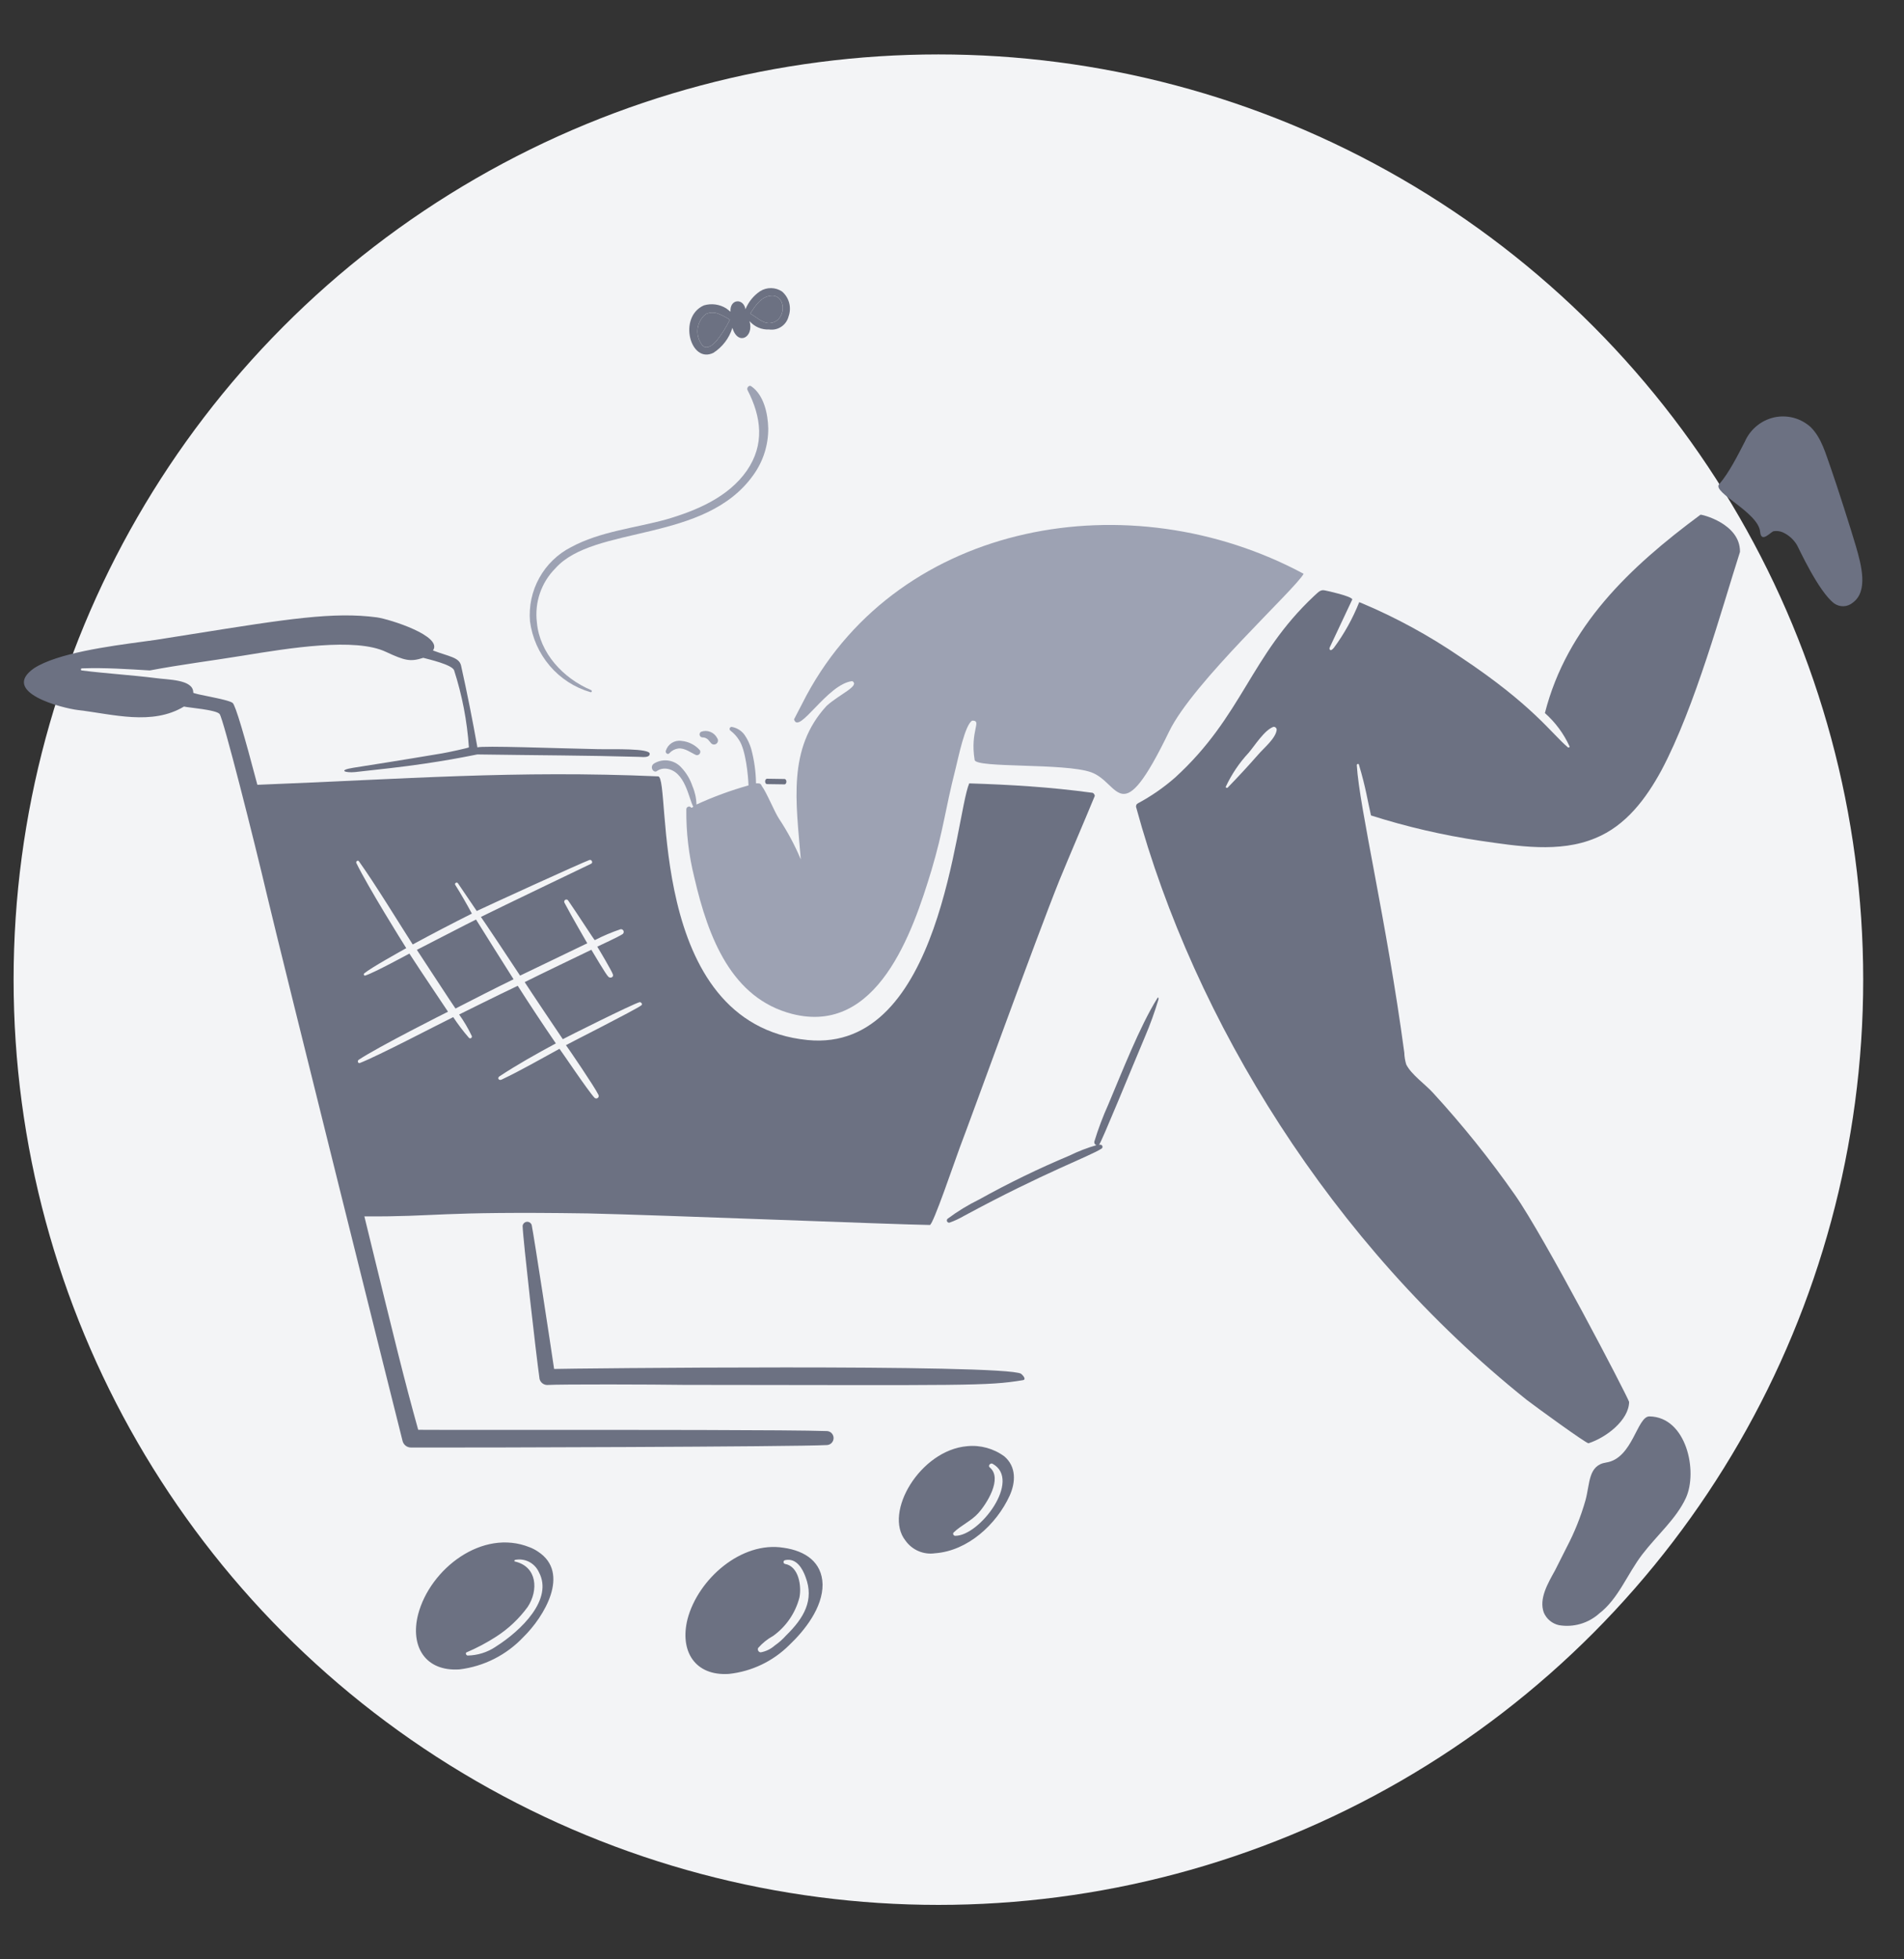
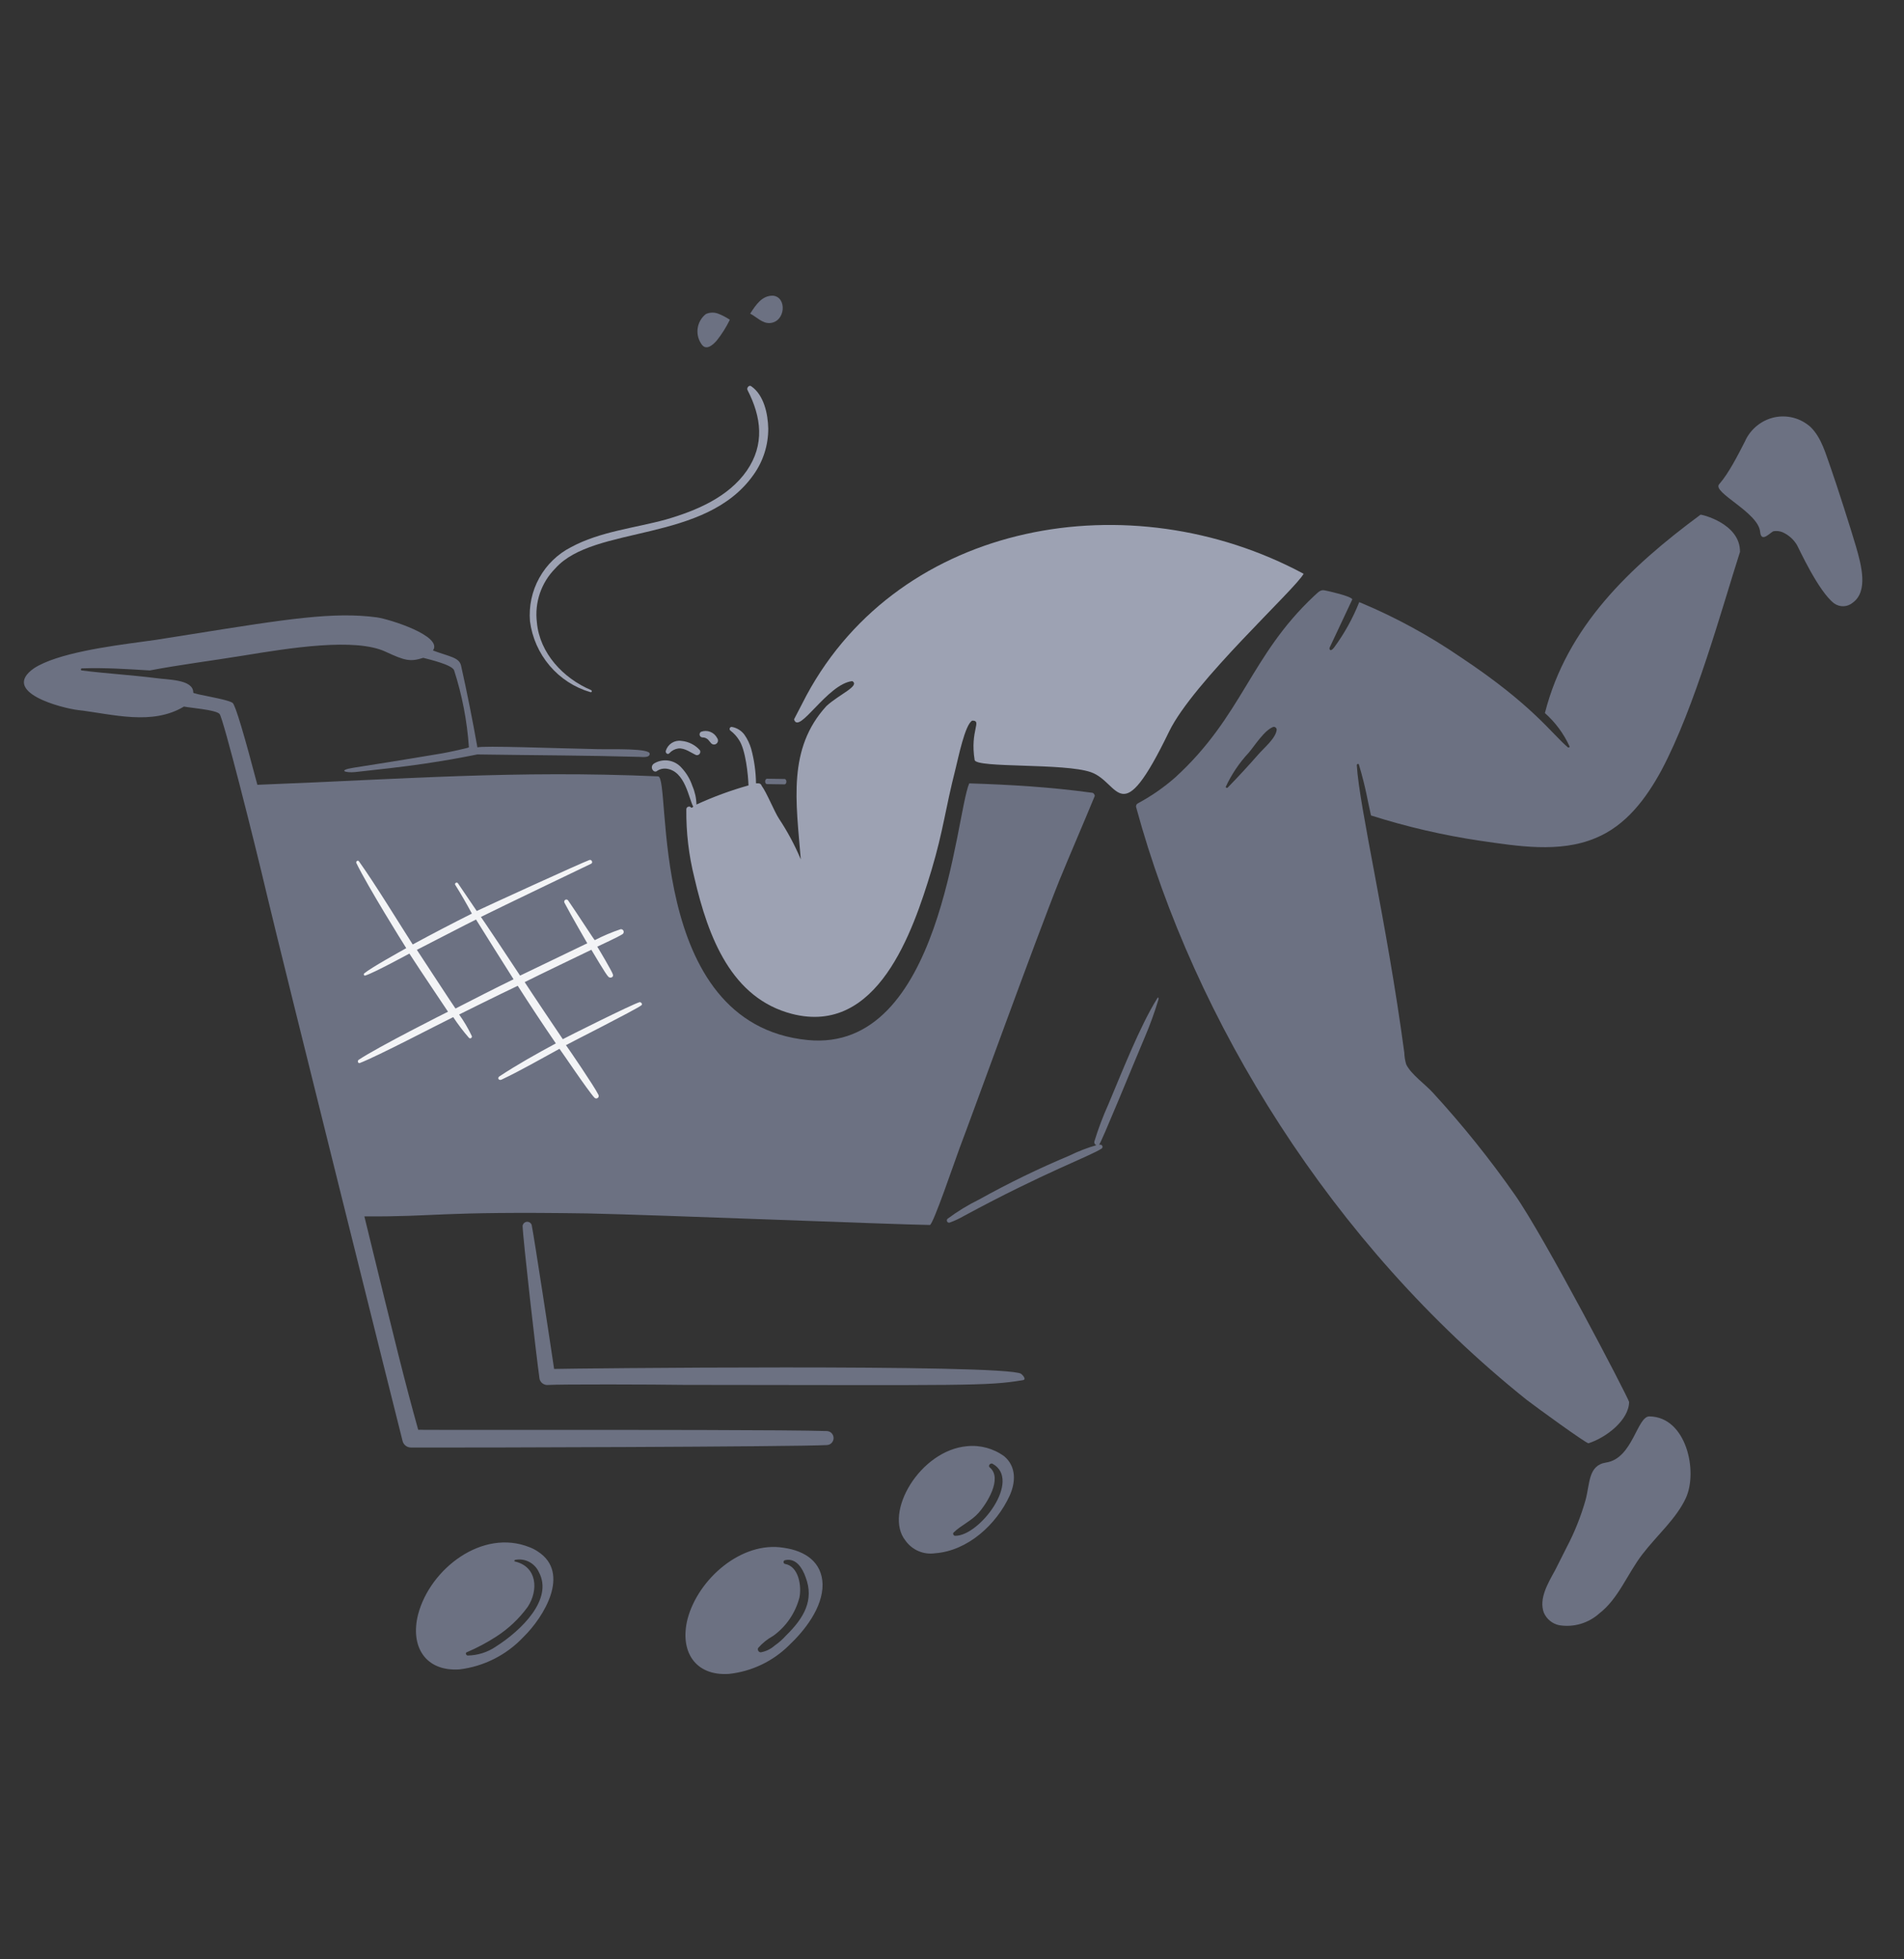
<svg xmlns="http://www.w3.org/2000/svg" fill="none" viewBox="0 0 140 144">
  <rect x="0" y="0" width="140" height="144" fill="#333333" stroke="none" />
-   <circle cx="69" cy="72" r="68" fill="#F3F4F6" />
  <g clip-path="url(#clip0_4111_2985)">
    <path d="M56.382 57.628 57.695 57.647C57.729 57.643 57.761 57.62 57.785 57.584 57.809 57.548 57.823 57.501 57.823 57.451 57.824 57.402 57.812 57.355 57.789 57.318 57.767 57.281 57.735 57.257 57.7 57.252L56.388 57.232C56.354 57.237 56.321 57.259 56.298 57.296 56.274 57.332 56.26 57.379 56.26 57.428 56.259 57.477 56.271 57.525 56.294 57.562 56.316 57.599 56.348 57.622 56.382 57.628ZM39.563 114.039C39.369 113.906 39.16 113.796 38.94 113.714 35.468 112.318 31.617 115.302 30.743 118.653 30.146 120.995 31.267 122.857 33.783 122.692 35.579 122.476 37.244 121.633 38.489 120.31 40.002 118.831 41.965 115.606 39.563 114.039ZM36.441 121.031C35.832 121.438 35.12 121.66 34.39 121.673 34.272 121.671 34.197 121.472 34.315 121.435 35.072 121.113 35.8 120.727 36.491 120.28 37.387 119.703 38.169 118.964 38.8 118.101 39.602 116.887 39.511 115.146 37.867 114.763 37.788 114.762 37.829 114.644 37.868 114.645 38.218 114.573 38.581 114.622 38.9 114.785 39.218 114.948 39.472 115.214 39.621 115.54 40.696 117.524 38.345 119.829 36.437 121.031L36.441 121.031ZM57.619 113.753C54.519 113.246 51.331 116.049 50.556 118.986 49.96 121.339 51.092 123.189 53.597 123.024 55.266 122.845 56.826 122.102 58.023 120.915 59.178 119.825 60.498 118.145 60.483 116.444 60.443 114.807 59.217 113.978 57.619 113.753ZM56.964 120.939C56.673 121.198 56.317 121.37 55.936 121.438 55.899 121.436 55.864 121.425 55.832 121.407 55.801 121.388 55.775 121.361 55.756 121.33 55.737 121.298 55.726 121.262 55.724 121.226 55.722 121.189 55.729 121.152 55.744 121.119 56.06 120.758 56.437 120.456 56.856 120.226 57.805 119.542 58.487 118.545 58.782 117.408 58.951 116.579 58.737 115.114 57.72 114.94 57.688 114.933 57.66 114.915 57.641 114.89 57.621 114.864 57.611 114.833 57.611 114.8 57.611 114.768 57.623 114.737 57.643 114.712 57.664 114.687 57.692 114.67 57.724 114.664 58.55 114.478 59.01 115.276 59.236 115.912 59.875 117.596 59.121 118.907 57.799 120.2 57.55 120.479 57.27 120.727 56.964 120.939ZM68.759 114.156C71.154 113.98 73.264 112.049 74.237 109.928 74.684 108.944 74.74 107.8 73.849 107.036 73.059 106.456 72.084 106.19 71.112 106.287 67.658 106.583 64.949 111.169 66.574 113.22 66.817 113.564 67.15 113.833 67.536 113.998 67.921 114.163 68.345 114.218 68.759 114.156ZM70.23 112.874C70.112 112.872 70.036 112.712 70.116 112.635 70.674 112.09 71.424 111.784 71.942 111.199 72.541 110.535 73.746 108.655 72.778 107.85 72.622 107.729 72.822 107.498 72.978 107.576 75.154 108.767 72.022 112.9 70.23 112.874Z" fill="#6C7182" />
    <path d="M55.419 34.875C56.121 33.889 56.495 32.704 56.489 31.49C56.465 30.422 56.174 29.034 55.24 28.388C55.084 28.267 54.887 28.501 54.961 28.66C55.991 30.656 56.235 32.673 54.913 34.591C53.55 36.551 51.179 37.54 48.972 38.18C46.647 38.818 44.132 39.057 41.994 40.211C41.008 40.713 40.194 41.5 39.655 42.471C39.116 43.442 38.877 44.553 38.969 45.662C39.128 46.87 39.631 48.005 40.419 48.93C41.206 49.854 42.244 50.528 43.404 50.868C43.522 50.91 43.563 50.752 43.446 50.711C41.419 49.85 39.68 48.006 39.478 45.749C39.388 45.026 39.463 44.293 39.697 43.604C39.932 42.915 40.32 42.289 40.832 41.775C43.691 38.553 51.865 39.947 55.419 34.875Z" fill="#9DA2B3" />
-     <path d="M57.985 23.25C58.098 22.933 58.113 22.587 58.027 22.261C57.941 21.935 57.758 21.643 57.502 21.424C57.265 21.265 56.987 21.179 56.702 21.175C56.416 21.171 56.136 21.249 55.894 21.4C55.411 21.725 55.036 22.187 54.814 22.727C54.67 21.894 53.648 21.958 53.712 22.908C53.596 22.827 53.519 22.747 53.402 22.667C53.159 22.515 52.887 22.417 52.603 22.378C52.32 22.34 52.032 22.363 51.758 22.444C49.834 23.29 50.754 26.758 52.451 25.934C53.119 25.508 53.615 24.857 53.852 24.097C54.263 25.447 55.451 24.792 55.115 23.602C55.294 23.807 55.516 23.97 55.766 24.076C56.016 24.182 56.287 24.23 56.558 24.216C56.872 24.261 57.192 24.187 57.455 24.009C57.719 23.831 57.907 23.561 57.985 23.25ZM56.83 21.731C57.878 21.817 57.776 23.663 56.604 23.743C56.055 23.775 55.628 23.294 55.162 23.05C55.592 22.38 56.037 21.719 56.83 21.731ZM52.7 25.03C52.46 25.303 51.982 25.77 51.635 25.368C51.502 25.201 51.404 25.008 51.345 24.802C51.286 24.596 51.269 24.38 51.294 24.166C51.319 23.953 51.386 23.748 51.491 23.561C51.596 23.374 51.736 23.21 51.905 23.079C52.191 22.952 52.515 22.942 52.807 23.052C53.109 23.17 53.396 23.32 53.665 23.5C53.4 24.044 53.077 24.558 52.7 25.03Z" fill="#6C7182" />
    <path d="M56.83 21.731C57.878 21.817 57.776 23.663 56.604 23.743 56.055 23.775 55.628 23.294 55.162 23.05 55.592 22.38 56.037 21.719 56.83 21.731ZM52.7 25.03C52.46 25.303 51.982 25.77 51.635 25.368 51.502 25.201 51.404 25.008 51.345 24.802 51.286 24.596 51.269 24.38 51.294 24.166 51.319 23.953 51.386 23.748 51.491 23.561 51.596 23.374 51.736 23.21 51.905 23.079 52.191 22.952 52.515 22.942 52.807 23.052 53.109 23.17 53.396 23.32 53.665 23.5 53.4 24.044 53.077 24.558 52.7 25.03ZM134.624 34.417C135.054 35.635 136.101 38.904 136.461 40.138 136.868 41.536 137.382 43.452 136.239 44.288 136.049 44.45 135.81 44.544 135.562 44.555 135.313 44.565 135.068 44.492 134.865 44.347 133.715 43.479 132.273 40.311 132.141 40.076 131.89 39.647 131.511 39.309 131.057 39.111 130.856 39.032 130.638 39.007 130.424 39.039 130.211 39.07 129.501 39.967 129.422 39.087 129.295 37.656 125.88 36.193 126.407 35.591 127.126 34.77 127.809 33.406 128.294 32.464 128.502 31.987 128.826 31.57 129.235 31.252 129.644 30.933 130.126 30.723 130.637 30.641 131.083 30.572 131.538 30.603 131.971 30.732 132.403 30.862 132.801 31.086 133.137 31.39 133.95 32.193 134.247 33.383 134.624 34.417ZM116.58 110.261C116.239 111.46 115.775 112.619 115.195 113.721 114.912 114.27 114.629 114.859 114.346 115.405 113.815 116.366 113.142 117.497 113.515 118.517 113.615 118.751 113.769 118.957 113.965 119.118 114.161 119.279 114.392 119.391 114.639 119.443 115.165 119.53 115.703 119.498 116.215 119.348 116.726 119.198 117.198 118.935 117.596 118.578 119.016 117.481 119.649 115.683 120.761 114.235 121.856 112.809 123.256 111.623 123.962 110.092 124.857 108.138 124.006 104.139 121.283 104.098 120.368 104.085 120.058 107.191 118.103 107.487 116.764 107.689 116.918 109.038 116.58 110.261ZM125.036 37.829C119.813 41.693 115.219 46.049 113.595 52.407 114.361 53.084 114.977 53.915 115.403 54.846 115.441 54.926 115.323 54.964 115.285 54.924 114.114 53.951 112.734 51.835 107.377 48.282 105.077 46.709 102.625 45.374 100.059 44.298 100.02 44.298 99.981 44.258 99.942 44.257 99.469 45.449 98.844 46.575 98.083 47.605 97.787 47.975 97.72 47.663 97.773 47.586 97.803 47.515 99.398 44.122 99.435 44.051 99.36 43.813 97.638 43.432 97.404 43.389 97.054 43.305 96.851 43.618 96.613 43.812 91.915 48.22 91.372 52.612 86.407 57.144 85.569 57.878 84.651 58.514 83.67 59.04 83.615 59.068 83.571 59.115 83.548 59.173 83.526 59.232 83.525 59.297 83.548 59.355 87.812 75.019 97.906 91.411 112.255 102.881 112.993 103.446 116.603 106.07 116.8 106.073 118.101 105.657 119.768 104.377 119.788 103.033 119.638 102.556 113.571 90.919 111.382 87.803 109.544 85.178 107.536 82.678 105.371 80.32 104.792 79.678 103.781 78.991 103.4 78.234 103.314 77.951 103.266 77.658 103.257 77.362 101.949 67.64 99.959 59.407 99.764 56.238 99.766 56.119 99.923 56.122 99.921 56.201 100.436 57.919 100.565 58.886 100.808 59.931 103.427 60.764 106.108 61.386 108.825 61.789 111.566 62.184 114.659 62.707 117.305 61.599 119.555 60.684 121.037 58.689 122.167 56.611 124.641 51.962 126.621 44.674 127.94 40.564 127.97 38.467 125.077 37.791 125.036 37.829ZM93.876 53.618C93.828 54.25 92.914 54.988 92.516 55.456 91.792 56.282 91.047 57.088 90.281 57.875 90.271 57.888 90.256 57.898 90.24 57.903 90.224 57.908 90.207 57.909 90.19 57.904 90.174 57.9 90.159 57.891 90.147 57.878 90.136 57.865 90.128 57.85 90.126 57.833 90.553 56.913 91.122 56.068 91.811 55.328 92.25 54.82 92.974 53.644 93.644 53.417 93.701 53.414 93.757 53.433 93.801 53.47 93.844 53.508 93.871 53.561 93.876 53.618Z" fill="#6C7182" />
    <path d="M95.855 42.17C83.107 35.322 66.228 38.264 59.3 51.106L58.385 52.868C58.728 54.059 60.827 50.26 62.666 50.059C63.262 50.407 61.714 51.026 60.776 51.882C57.886 55.021 58.54 58.94 58.882 63.161C58.442 62.116 57.905 61.114 57.279 60.17C56.936 59.651 56.388 58.269 56.004 57.75C55.991 57.701 55.963 57.657 55.924 57.625C55.884 57.594 55.836 57.576 55.785 57.574L55.589 57.571C55.577 56.714 55.458 55.862 55.234 55.035C55.126 54.665 54.959 54.316 54.739 53.999C54.522 53.705 54.203 53.503 53.845 53.432C53.81 53.42 53.771 53.421 53.736 53.436C53.702 53.452 53.674 53.479 53.659 53.514C53.643 53.548 53.642 53.587 53.654 53.623C53.665 53.659 53.69 53.69 53.723 53.708C53.969 53.895 54.178 54.126 54.341 54.389C54.83 55.103 55.013 56.992 55.037 57.723C53.727 58.091 52.448 58.561 51.21 59.129C51.2 58.664 51.1 58.207 50.916 57.781C50.749 57.275 50.475 56.813 50.112 56.425C49.873 56.152 49.548 55.969 49.192 55.906C48.836 55.843 48.469 55.904 48.152 56.079C47.681 56.311 48.065 56.91 48.344 56.637C48.534 56.519 48.757 56.468 48.978 56.491C50.39 56.641 50.642 58.708 50.975 59.286C50.956 59.31 50.932 59.329 50.905 59.342C50.877 59.356 50.847 59.362 50.817 59.363C50.742 59.203 50.467 59.278 50.465 59.475C50.446 61.171 50.645 62.861 51.057 64.505C52.086 68.957 53.812 73.375 58.241 74.517C64.52 76.123 67.112 68.501 68.487 63.972C69.391 60.928 69.467 59.626 70.27 56.464C70.451 55.751 70.958 53.23 71.489 52.962C72.238 52.95 71.31 53.684 71.665 55.854C71.765 56.465 78.277 56.063 80.227 56.756C82.358 57.515 82.351 61.222 85.961 53.77C87.73 50.116 95.244 43.305 95.855 42.17Z" fill="#9DA2B3" />
    <path d="M51.187 55.493C51.233 55.505 51.28 55.503 51.325 55.488 51.37 55.473 51.409 55.446 51.439 55.409 51.468 55.372 51.487 55.327 51.492 55.28 51.496 55.233 51.488 55.185 51.467 55.143 51.117 54.745 50.629 54.498 50.103 54.452 49.857 54.415 49.605 54.469 49.394 54.603 49.183 54.738 49.028 54.944 48.955 55.184 48.913 55.342 49.106 55.503 49.227 55.347 49.399 55.162 49.629 55.043 49.877 55.009 50.355 54.955 50.847 55.35 51.187 55.493ZM52.737 54.252C52.63 54.04 52.451 53.876 52.232 53.789 52.014 53.702 51.771 53.699 51.55 53.781 51.509 53.804 51.477 53.84 51.458 53.883 51.439 53.926 51.434 53.974 51.443 54.02 51.453 54.066 51.477 54.108 51.512 54.14 51.547 54.171 51.591 54.191 51.637 54.196 51.716 54.193 51.795 54.206 51.869 54.234 51.942 54.263 52.01 54.306 52.067 54.361 52.119 54.415 52.205 54.52 52.266 54.598 52.312 54.661 52.38 54.703 52.457 54.715 52.533 54.727 52.611 54.708 52.673 54.662 52.736 54.616 52.778 54.547 52.789 54.47 52.801 54.393 52.782 54.315 52.737 54.252Z" fill="#9DA2B3" />
    <path fill-rule="evenodd" clip-rule="evenodd" d="M35.096 55.447C35.114 55.444 35.114 55.444 35.096 55.447V55.447Z" fill="#6C7182" />
    <path d="M48.389 57.059C37.873 56.6 29.723 57.258 18.924 57.679C17.983 54.11 17.314 51.818 17.103 51.658C16.715 51.375 14.208 51.022 14.21 50.903C14.225 49.913 12.301 49.965 11.439 49.834C9.638 49.609 7.834 49.504 6.032 49.279C6.021 49.279 6.01 49.278 5.999 49.275C5.989 49.271 5.98 49.265 5.972 49.258C5.964 49.25 5.957 49.241 5.953 49.231C5.949 49.221 5.947 49.21 5.947 49.199C5.947 49.188 5.949 49.177 5.954 49.167C5.959 49.157 5.965 49.148 5.973 49.14C5.982 49.133 5.991 49.128 6.002 49.124C6.012 49.121 6.023 49.12 6.034 49.121L6.091 49.119C7.741 49.064 9.37 49.176 11.016 49.274C13.289 48.843 15.584 48.558 17.866 48.186C21.275 47.63 26.13 46.839 28.382 47.911C29.785 48.564 30.176 48.649 31.123 48.347C31.592 48.473 33.194 48.841 33.386 49.251C33.98 51.089 34.347 52.995 34.478 54.924C34.478 54.964 32.942 55.297 32.507 55.369C29.387 55.894 27.227 56.232 26.003 56.423C24.779 56.615 25.42 56.815 26.112 56.743C26.673 56.686 27.297 56.615 28.631 56.462C32.425 56.028 34.773 55.501 35.096 55.447C35.114 55.444 35.114 55.444 35.096 55.447C39.7 55.516 43.011 55.514 46.972 55.625C47.271 55.633 47.768 55.706 47.773 55.399C47.779 54.986 45.06 55.076 44.036 55.061C41.069 55.003 35.38 54.783 35.104 54.933C34.746 52.915 34.345 50.906 33.899 48.906C33.751 48.31 33.045 48.26 31.835 47.807C32.596 46.751 28.652 45.506 27.712 45.373C24.532 44.947 21.122 45.49 14.137 46.602C13.292 46.736 12.395 46.879 11.44 47.029C11.153 47.07 10.829 47.114 10.479 47.161C8.007 47.495 4.201 48.008 2.501 49.113C-0.012 50.87 4.553 52.047 5.754 52.188C8.288 52.485 11.177 53.344 13.528 51.927C13.84 52.011 15.918 52.16 16.149 52.48C16.418 52.8 18.678 61.73 19.639 65.817C20.6 69.905 29.451 105.345 29.6 105.902C29.635 106.041 29.715 106.164 29.827 106.252C29.94 106.339 30.078 106.386 30.221 106.385C34.184 106.404 58.517 106.332 60.794 106.204C60.926 106.201 61.052 106.146 61.145 106.052C61.238 105.957 61.291 105.83 61.293 105.697C61.295 105.564 61.246 105.436 61.156 105.338C61.066 105.241 60.942 105.183 60.81 105.176C58.127 105.083 46.245 105.087 38.208 105.09L38.205 105.09C34.376 105.092 31.421 105.093 30.75 105.083C29.715 101.362 29.133 98.981 26.88 89.759L26.792 89.398C32.206 89.435 32.059 89.014 43.23 89.18C48.722 89.302 65.547 89.987 68.372 90.029C68.608 90.032 70.209 85.311 70.576 84.328C71.393 82.206 76.141 69.07 77.893 64.708C78.748 62.626 79.639 60.583 80.497 58.5C80.499 58.382 80.387 58.248 80.265 58.259C77.21 57.843 74.348 57.673 71.267 57.574C70.247 59.953 69.238 77.411 59.382 76.437C47.418 75.256 49.397 57.074 48.389 57.059Z" fill="#6C7182" />
    <path d="M26.372 77.891C26.253 77.969 26.328 78.167 26.446 78.13C27.749 77.635 32.297 75.251 33.325 74.753C33.676 75.285 34.061 75.793 34.48 76.273C34.501 76.296 34.53 76.31 34.562 76.313C34.593 76.315 34.625 76.306 34.65 76.287C34.675 76.267 34.691 76.239 34.697 76.207C34.702 76.176 34.696 76.144 34.678 76.117C34.419 75.572 34.112 75.051 33.76 74.561C33.839 74.523 36.686 73.102 38.069 72.451C38.98 73.877 39.914 75.288 40.871 76.684C39.446 77.453 38.062 78.224 36.714 79.113C36.555 79.23 36.67 79.429 36.867 79.352C38.329 78.663 39.715 77.853 41.139 77.082C41.217 77.163 43.252 80.198 43.715 80.68C43.748 80.712 43.79 80.73 43.835 80.732C43.88 80.734 43.925 80.719 43.959 80.69C43.994 80.661 44.017 80.62 44.023 80.575C44.029 80.53 44.019 80.484 43.993 80.446C43.727 79.888 41.768 77.013 41.614 76.813C41.733 76.736 46.755 74.202 47.152 73.89C47.271 73.813 47.156 73.653 47.038 73.651C46.565 73.763 41.505 76.297 41.383 76.375C40.922 75.695 39.04 72.9 38.58 72.181C39.57 71.681 42.849 70.109 43.482 69.803C43.635 70.042 44.553 71.637 44.747 71.801C44.903 71.922 45.139 71.807 45.064 71.609C44.989 71.37 44.07 69.815 43.917 69.575C44.155 69.458 45.422 68.882 45.782 68.65C45.818 68.624 45.844 68.586 45.855 68.542C45.867 68.499 45.864 68.453 45.846 68.411C45.829 68.37 45.798 68.336 45.758 68.315C45.719 68.293 45.674 68.286 45.63 68.294C44.979 68.513 44.345 68.781 43.734 69.096C43.695 69.096 42.391 67.06 41.776 66.181C41.754 66.147 41.72 66.123 41.681 66.114C41.642 66.104 41.602 66.109 41.567 66.129C41.532 66.148 41.505 66.18 41.493 66.219C41.48 66.257 41.483 66.298 41.499 66.335C41.995 67.291 43.14 69.246 43.181 69.326C42.707 69.556 39.426 71.128 38.241 71.703C37.511 70.586 35.592 67.71 35.361 67.39C36.824 66.661 42.832 63.785 43.465 63.48C43.623 63.403 43.509 63.164 43.351 63.201C42.798 63.391 35.607 66.684 35.054 66.953L33.672 64.916C33.595 64.796 33.397 64.912 33.473 65.031C33.905 65.722 34.313 66.427 34.697 67.145C33.235 67.877 31.785 68.634 30.347 69.414C29.236 67.679 27.605 65.003 26.396 63.306C26.319 63.186 26.16 63.302 26.198 63.421C27.073 65.214 29.642 69.325 29.872 69.684C29.397 69.954 27.3 71.108 26.784 71.536C26.704 71.614 26.781 71.734 26.86 71.695C27.412 71.545 30.102 70.083 30.102 70.083C30.869 71.28 32.789 74.116 32.942 74.356C32.862 74.388 27.746 76.969 26.372 77.891ZM30.652 69.809C31.561 69.348 34.448 67.849 35.002 67.581C35.116 67.78 37.607 71.731 37.762 71.971C36.339 72.661 34.916 73.392 33.492 74.122C33.338 73.922 30.92 70.208 30.652 69.809Z" fill="#F3F4F6" />
    <path d="M85.103 73.356C83.797 75.443 82.466 78.877 81.494 81.171 81.096 82.053 80.754 82.959 80.471 83.884 80.463 83.913 80.46 83.942 80.464 83.972 80.467 84.001 80.476 84.03 80.49 84.056 80.504 84.082 80.523 84.105 80.546 84.123 80.57 84.141 80.596 84.155 80.624 84.163 79.945 84.358 79.283 84.613 78.648 84.925 76.377 85.876 74.16 86.953 72.007 88.15 71.185 88.552 70.403 89.03 69.669 89.578 69.644 89.603 69.628 89.636 69.623 89.672 69.618 89.707 69.624 89.744 69.641 89.775 69.659 89.807 69.685 89.832 69.718 89.847 69.751 89.861 69.787 89.865 69.822 89.857 70.192 89.724 70.549 89.557 70.889 89.359 76.842 86.142 80.096 85.002 81.01 84.409 81.036 84.387 81.054 84.358 81.062 84.325 81.071 84.293 81.068 84.258 81.055 84.227 81.043 84.195 81.02 84.169 80.992 84.152 80.963 84.134 80.929 84.127 80.896 84.13L80.817 84.129C80.992 83.957 83.217 78.491 84.192 76.189 84.57 75.303 84.898 74.397 85.175 73.475 85.221 73.318 85.143 73.278 85.103 73.356ZM39.673 101.346C39.704 101.468 39.774 101.578 39.871 101.657 39.969 101.737 40.089 101.783 40.215 101.789 41.276 101.725 48.026 101.747 50.301 101.781 71.201 101.803 72.573 101.87 75.188 101.439 75.502 101.404 75.232 101.086 75.077 100.963 73.808 100.228 41.52 100.577 40.743 100.611 40.494 98.906 39.278 90.941 39.095 90.029 39.07 89.954 39.02 89.891 38.955 89.849 38.889 89.806 38.811 89.788 38.734 89.796 38.657 89.804 38.584 89.838 38.528 89.893 38.473 89.948 38.437 90.02 38.427 90.098 38.453 91.047 39.41 99.486 39.673 101.346Z" fill="#6C7182" />
  </g>
  <defs>
    <clipPath id="clip0_4111_2985">
      <rect width="137.43" height="141.41" fill="white" transform="translate(2.127 0.277) rotate(0.852)" />
    </clipPath>
  </defs>
</svg>